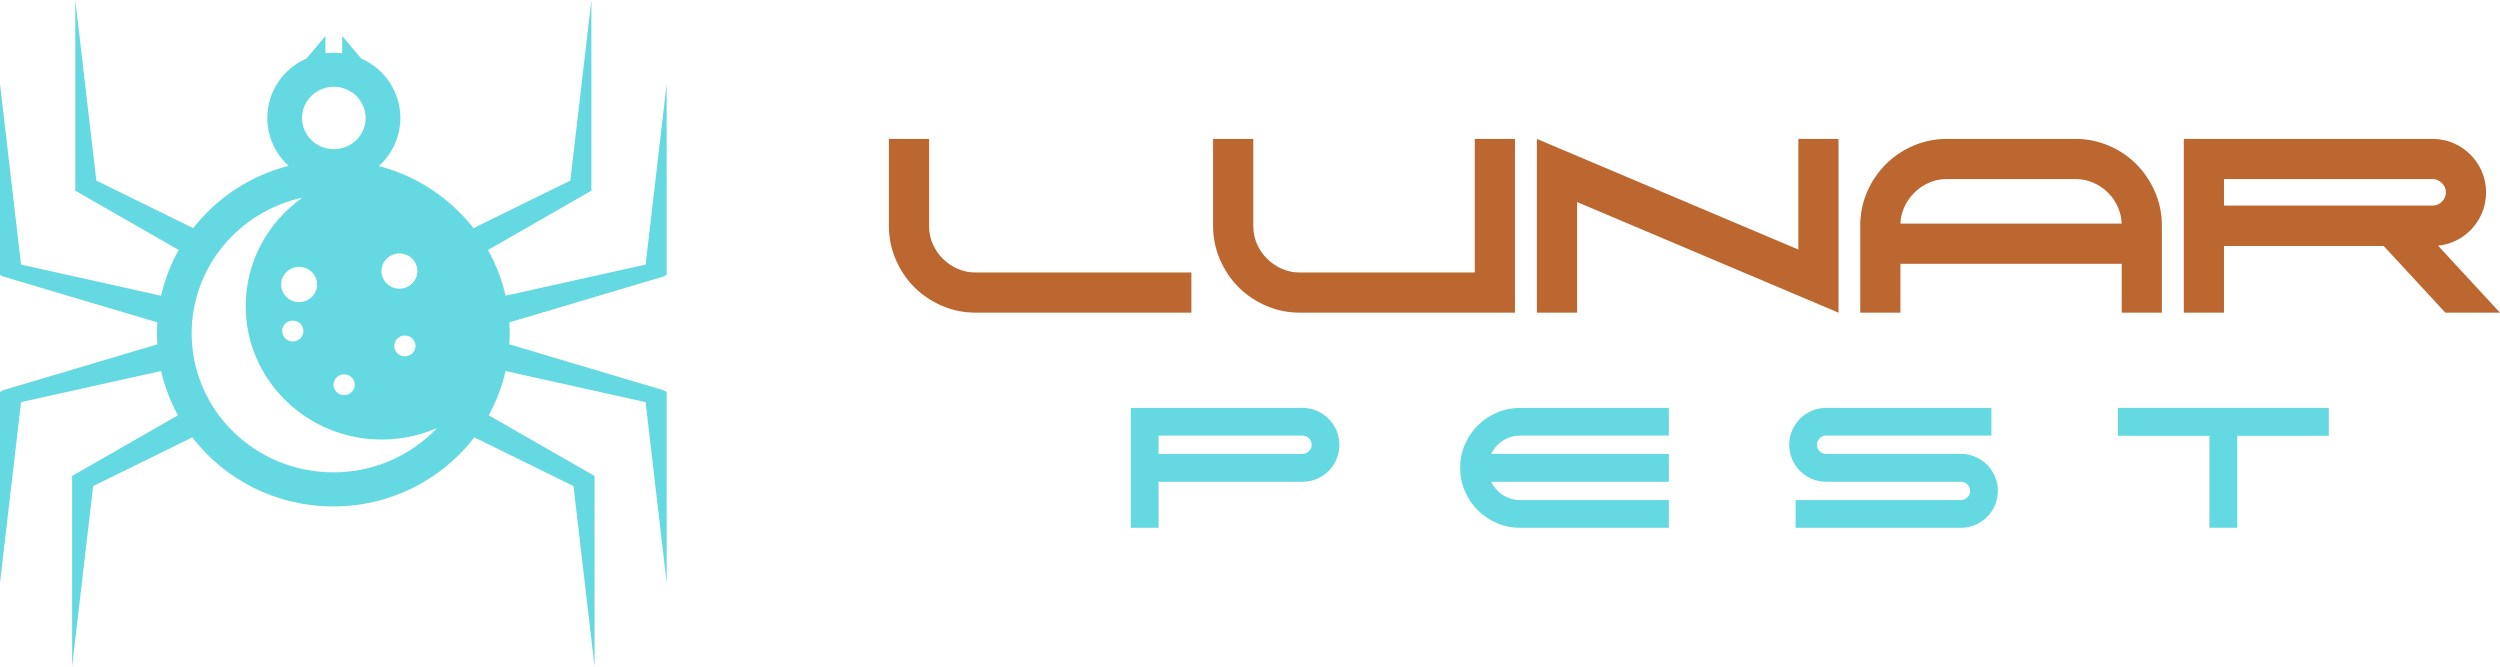
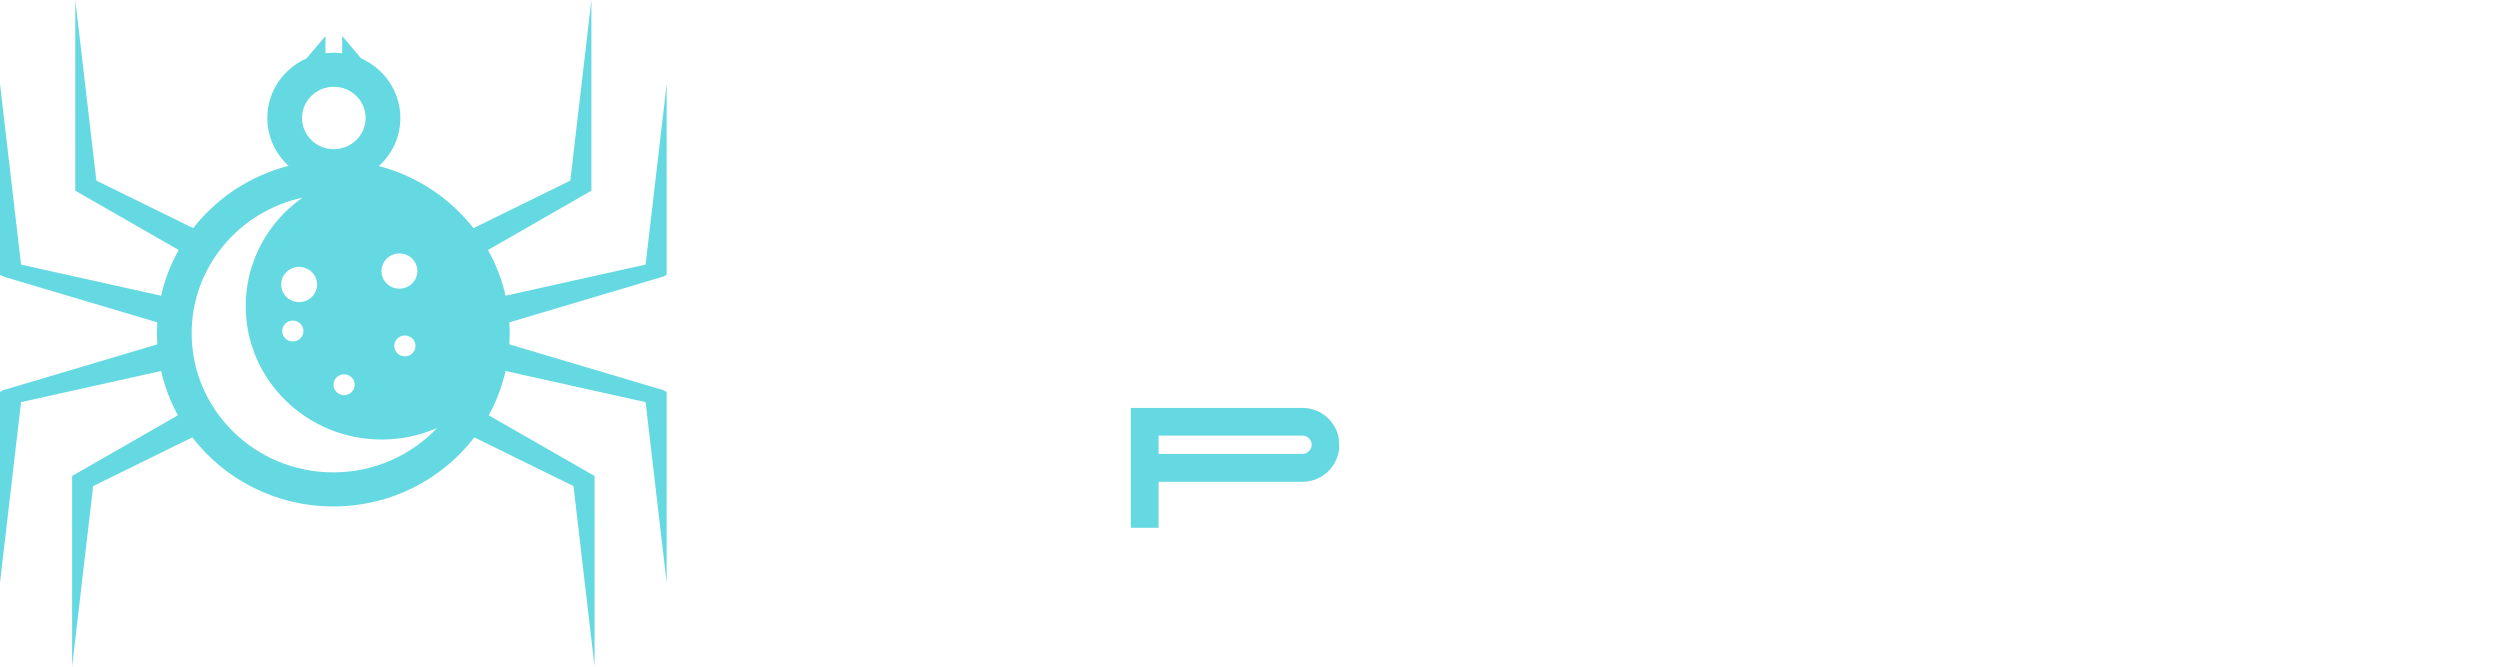
<svg xmlns="http://www.w3.org/2000/svg" width="180" height="48" viewBox="0 0 180 48" fill="none">
-   <path fill-rule="evenodd" clip-rule="evenodd" d="M109.077 10.783V21.73V22.512H108.295H93.597C92.742 22.512 91.929 22.346 91.164 22.017C90.791 21.857 90.438 21.665 90.101 21.439C89.761 21.21 89.452 20.957 89.176 20.68C88.899 20.403 88.645 20.093 88.416 19.753C88.191 19.418 87.998 19.063 87.838 18.692C87.509 17.925 87.343 17.113 87.343 16.256V10.783V10.001H88.126H89.455H90.237V10.783V16.256C90.237 16.5 90.258 16.726 90.3 16.933C90.343 17.146 90.409 17.354 90.497 17.555C90.589 17.765 90.694 17.959 90.814 18.134C90.929 18.302 91.066 18.468 91.227 18.627C91.534 18.936 91.893 19.18 92.299 19.357C92.501 19.445 92.709 19.511 92.921 19.555C93.129 19.598 93.355 19.619 93.597 19.619H106.185V10.783V10.001H106.966H108.295H109.077V10.783ZM132.374 10.783V21.287V22.512L113.549 14.546V21.73V22.512H112.766H111.438H110.656V21.73V11.226V10.001L129.482 17.967V10.783V10.001H130.263H131.592H132.374V10.783ZM136.833 16.1H152.76C152.754 15.913 152.733 15.736 152.701 15.572C152.659 15.364 152.593 15.156 152.506 14.95C152.418 14.745 152.314 14.553 152.195 14.375C152.082 14.206 151.946 14.043 151.787 13.885C151.626 13.723 151.462 13.586 151.293 13.472C151.118 13.352 150.925 13.247 150.716 13.155C150.514 13.068 150.306 13.001 150.093 12.957C149.885 12.915 149.66 12.894 149.416 12.894H140.176C139.938 12.894 139.716 12.915 139.51 12.957C139.301 13.001 139.095 13.067 138.892 13.155C138.683 13.247 138.49 13.352 138.314 13.472C138.146 13.586 137.98 13.723 137.82 13.885C137.66 14.045 137.522 14.21 137.408 14.379C137.289 14.554 137.182 14.748 137.091 14.957C137.003 15.159 136.937 15.365 136.893 15.576C136.859 15.74 136.839 15.915 136.833 16.1ZM149.416 10.001C150.273 10.001 151.085 10.166 151.851 10.495C152.23 10.657 152.584 10.851 152.914 11.074C153.242 11.295 153.549 11.55 153.834 11.839C154.113 12.121 154.363 12.427 154.584 12.758C154.803 13.083 154.994 13.436 155.158 13.813C155.49 14.579 155.655 15.388 155.655 16.241V21.73V22.512H154.873H153.544H152.762V21.73V18.993H136.83V21.73V22.512H136.048H134.719H133.937V21.73V16.241C133.937 15.388 134.103 14.579 134.434 13.813C134.601 13.429 134.792 13.075 135.01 12.754C135.235 12.421 135.487 12.114 135.769 11.833L135.771 11.835C136.058 11.547 136.364 11.294 136.69 11.074C137.011 10.857 137.365 10.664 137.748 10.498C138.515 10.167 139.323 10.001 140.176 10.001H149.416ZM160.127 12.894V14.802H175.152C175.283 14.802 175.4 14.778 175.504 14.732H175.506C175.564 14.706 175.621 14.673 175.679 14.634C175.723 14.604 175.771 14.563 175.819 14.515L175.821 14.517C175.864 14.473 175.903 14.425 175.939 14.374L175.941 14.37C175.975 14.322 176.006 14.264 176.035 14.199C176.06 14.146 176.077 14.091 176.089 14.037C176.1 13.983 176.106 13.921 176.106 13.848C176.106 13.717 176.082 13.6 176.035 13.496C176.008 13.433 175.975 13.374 175.939 13.322C175.907 13.277 175.868 13.229 175.819 13.181V13.178C175.777 13.136 175.731 13.097 175.679 13.062C175.621 13.022 175.564 12.99 175.506 12.965H175.504C175.449 12.94 175.396 12.923 175.341 12.912C175.289 12.9 175.225 12.894 175.152 12.894H160.127ZM175.541 17.691L178.788 21.202L180 22.512H178.217H176.403H176.067L175.832 22.259L171.626 17.711H160.127V21.73V22.512H159.344H158.016H157.234V21.73V10.783V10.001H158.016H175.152C175.407 10.001 175.665 10.027 175.925 10.08C176.182 10.131 176.428 10.209 176.661 10.311C176.893 10.412 177.109 10.53 177.305 10.662V10.665C177.517 10.81 177.706 10.965 177.871 11.13C178.035 11.294 178.189 11.483 178.334 11.695C178.472 11.9 178.591 12.115 178.689 12.34C178.791 12.573 178.867 12.818 178.919 13.075C178.973 13.336 178.999 13.594 178.999 13.848C178.999 14.102 178.973 14.361 178.92 14.621L178.923 14.623C178.872 14.876 178.795 15.122 178.692 15.36C178.595 15.587 178.477 15.804 178.337 16.012C178.194 16.224 178.039 16.414 177.871 16.583C177.706 16.748 177.517 16.902 177.305 17.046V17.048C177.109 17.181 176.894 17.299 176.661 17.401C176.428 17.502 176.182 17.579 175.925 17.632C175.796 17.658 175.669 17.678 175.541 17.691ZM70.254 22.512C69.398 22.512 68.586 22.346 67.819 22.017C67.448 21.857 67.094 21.665 66.758 21.439C66.418 21.21 66.109 20.957 65.832 20.68C65.555 20.403 65.301 20.093 65.073 19.753C64.847 19.418 64.654 19.063 64.495 18.692C64.165 17.925 64 17.113 64 16.256V10.783V10.001H64.782H66.111H66.893V10.783V16.256C66.893 16.5 66.914 16.726 66.956 16.933C67 17.146 67.066 17.354 67.153 17.555C67.245 17.765 67.351 17.959 67.47 18.134C67.585 18.302 67.722 18.468 67.883 18.627C68.192 18.936 68.549 19.18 68.956 19.357C69.157 19.445 69.365 19.511 69.577 19.555C69.784 19.598 70.011 19.619 70.254 19.619H84.998H85.78V20.401V21.73V22.512H84.998H70.254Z" fill="#BD6730" />
-   <path fill-rule="evenodd" clip-rule="evenodd" d="M83.417 32.681H93.783C93.873 32.681 93.954 32.665 94.026 32.633H94.028C94.068 32.615 94.107 32.593 94.146 32.565C94.177 32.544 94.21 32.516 94.243 32.483L94.244 32.484C94.273 32.454 94.301 32.422 94.326 32.386L94.328 32.383C94.351 32.35 94.373 32.31 94.392 32.266C94.409 32.228 94.421 32.191 94.43 32.153C94.437 32.117 94.441 32.073 94.441 32.023C94.441 31.933 94.425 31.852 94.392 31.78C94.373 31.737 94.351 31.696 94.326 31.66C94.304 31.629 94.277 31.596 94.243 31.563V31.561C94.215 31.532 94.181 31.505 94.146 31.48C94.107 31.453 94.068 31.431 94.028 31.414H94.026C93.988 31.396 93.951 31.385 93.914 31.377C93.877 31.369 93.833 31.365 93.783 31.365H83.417V32.681ZM82.877 38H81.961H81.422V37.461V29.908V29.369H81.961H93.783C93.959 29.369 94.136 29.387 94.316 29.424C94.494 29.459 94.663 29.513 94.823 29.582C94.984 29.652 95.133 29.734 95.268 29.826V29.828C95.415 29.927 95.545 30.034 95.658 30.148C95.772 30.261 95.879 30.392 95.978 30.538C96.074 30.679 96.156 30.827 96.223 30.983C96.294 31.143 96.347 31.313 96.382 31.49C96.419 31.67 96.437 31.848 96.437 32.023C96.437 32.198 96.419 32.377 96.382 32.556L96.385 32.557C96.349 32.732 96.296 32.902 96.225 33.066C96.158 33.223 96.076 33.372 95.98 33.516C95.882 33.663 95.774 33.794 95.658 33.91C95.545 34.023 95.415 34.13 95.268 34.229V34.231C95.133 34.323 94.984 34.404 94.823 34.474C94.663 34.544 94.494 34.597 94.316 34.634C94.136 34.67 93.959 34.688 93.783 34.688H83.417V37.461V38H82.877Z" fill="#65D9E2" />
-   <path fill-rule="evenodd" clip-rule="evenodd" d="M109.446 38C108.855 38 108.295 37.886 107.766 37.659C107.51 37.549 107.265 37.416 107.034 37.26C106.804 37.105 106.591 36.93 106.397 36.736H106.395C106.204 36.545 106.029 36.331 105.871 36.097C105.716 35.865 105.582 35.621 105.472 35.365C105.245 34.836 105.131 34.276 105.131 33.684C105.131 33.093 105.245 32.533 105.472 32.004C105.582 31.748 105.716 31.503 105.871 31.272C106.026 31.042 106.201 30.829 106.395 30.634V30.633C106.586 30.442 106.799 30.266 107.034 30.109C107.265 29.953 107.51 29.82 107.766 29.71C108.025 29.599 108.298 29.514 108.585 29.456C108.872 29.398 109.158 29.369 109.446 29.369H119.618H120.158V29.908V30.825V31.365H119.618H109.446C109.296 31.365 109.156 31.377 109.028 31.4C108.893 31.425 108.762 31.462 108.636 31.51C108.507 31.56 108.385 31.62 108.269 31.689C108.156 31.757 108.049 31.835 107.948 31.923C107.846 32.011 107.752 32.107 107.669 32.209C107.585 32.311 107.507 32.424 107.436 32.546C107.41 32.591 107.386 32.636 107.364 32.681H119.618H120.158V33.221V34.148V34.688H119.618H107.364C107.386 34.733 107.41 34.778 107.436 34.823C107.507 34.945 107.585 35.058 107.669 35.16C107.752 35.262 107.846 35.358 107.948 35.446C108.049 35.534 108.156 35.612 108.269 35.68C108.385 35.749 108.507 35.809 108.636 35.859C108.764 35.908 108.894 35.945 109.026 35.969H109.028C109.156 35.992 109.296 36.004 109.446 36.004H119.618H120.158V36.544V37.461V38H119.618H109.446Z" fill="#65D9E2" />
-   <path fill-rule="evenodd" clip-rule="evenodd" d="M141.193 38H129.823H129.284V37.461V36.544V36.004H129.823H141.193C141.282 36.004 141.363 35.987 141.436 35.955H141.437C141.477 35.938 141.517 35.915 141.556 35.889C141.587 35.867 141.62 35.84 141.652 35.806C141.686 35.773 141.713 35.74 141.735 35.709C141.761 35.67 141.784 35.63 141.802 35.591V35.589C141.819 35.551 141.831 35.514 141.839 35.477C141.847 35.44 141.851 35.396 141.851 35.346C141.851 35.253 141.833 35.169 141.8 35.092C141.782 35.052 141.76 35.012 141.734 34.971L141.735 34.971C141.715 34.942 141.687 34.91 141.652 34.875C141.62 34.842 141.588 34.816 141.56 34.796C141.526 34.773 141.488 34.753 141.446 34.735C141.411 34.72 141.372 34.709 141.329 34.7C141.288 34.692 141.242 34.688 141.193 34.688H131.474C131.3 34.688 131.124 34.67 130.946 34.634C130.769 34.597 130.601 34.544 130.441 34.476C130.286 34.409 130.136 34.327 129.992 34.231C129.846 34.133 129.714 34.025 129.598 33.91C129.482 33.793 129.376 33.663 129.277 33.516C129.182 33.372 129.099 33.223 129.032 33.066C128.964 32.908 128.911 32.738 128.875 32.557C128.839 32.377 128.82 32.198 128.82 32.023C128.82 31.847 128.839 31.67 128.875 31.49C128.911 31.312 128.964 31.143 129.034 30.983C129.104 30.821 129.185 30.673 129.277 30.537H129.279C129.378 30.392 129.484 30.261 129.598 30.147C129.714 30.031 129.846 29.924 129.992 29.826C130.136 29.73 130.286 29.647 130.441 29.58C130.601 29.512 130.769 29.459 130.946 29.423C131.124 29.387 131.3 29.369 131.474 29.369H142.843H143.382V29.908V30.825V31.365H142.843H131.474C131.384 31.365 131.303 31.381 131.232 31.414C131.188 31.433 131.147 31.456 131.111 31.48C131.079 31.502 131.047 31.53 131.013 31.563C130.98 31.596 130.953 31.629 130.931 31.66C130.907 31.696 130.884 31.737 130.864 31.78C130.847 31.818 130.836 31.855 130.828 31.892C130.82 31.929 130.816 31.973 130.816 32.023C130.816 32.115 130.833 32.2 130.867 32.278C130.887 32.323 130.908 32.363 130.931 32.397H130.933C130.959 32.434 130.985 32.467 131.012 32.494L131.013 32.496C131.072 32.554 131.142 32.6 131.221 32.634C131.256 32.648 131.295 32.66 131.337 32.668C131.378 32.677 131.424 32.681 131.474 32.681H141.193C141.368 32.681 141.546 32.699 141.725 32.735C141.904 32.772 142.073 32.825 142.233 32.895C142.388 32.962 142.536 33.044 142.678 33.14C142.824 33.239 142.954 33.346 143.068 33.459C143.184 33.576 143.291 33.706 143.39 33.853C143.486 33.997 143.568 34.146 143.634 34.303C143.706 34.467 143.759 34.637 143.795 34.811L143.792 34.812C143.828 34.992 143.846 35.171 143.846 35.346C143.846 35.52 143.828 35.696 143.791 35.874C143.755 36.053 143.703 36.221 143.634 36.379C143.568 36.535 143.486 36.684 143.39 36.828C143.291 36.975 143.184 37.106 143.068 37.221C142.954 37.335 142.824 37.442 142.678 37.541C142.536 37.637 142.388 37.719 142.233 37.786C142.073 37.856 141.904 37.91 141.725 37.945C141.546 37.982 141.368 38 141.193 38Z" fill="#65D9E2" />
-   <path fill-rule="evenodd" clip-rule="evenodd" d="M167.674 29.908V30.836V31.376H167.135H161.084V37.461V38H160.545H159.617H159.078V37.461V31.376H153.027H152.486V30.836V29.908V29.369H153.027H167.135H167.674V29.908Z" fill="#65D9E2" />
+   <path fill-rule="evenodd" clip-rule="evenodd" d="M83.417 32.681H93.783C93.873 32.681 93.954 32.665 94.026 32.633H94.028C94.068 32.615 94.107 32.593 94.146 32.565C94.177 32.544 94.21 32.516 94.243 32.483L94.244 32.484C94.273 32.454 94.301 32.422 94.326 32.386L94.328 32.383C94.351 32.35 94.373 32.31 94.392 32.266C94.409 32.228 94.421 32.191 94.43 32.153C94.437 32.117 94.441 32.073 94.441 32.023C94.441 31.933 94.425 31.852 94.392 31.78C94.373 31.737 94.351 31.696 94.326 31.66C94.304 31.629 94.277 31.596 94.243 31.563V31.561C94.215 31.532 94.181 31.505 94.146 31.48C94.107 31.453 94.068 31.431 94.028 31.414H94.026C93.988 31.396 93.951 31.385 93.914 31.377C93.877 31.369 93.833 31.365 93.783 31.365H83.417V32.681ZM82.877 38H81.961H81.422V37.461V29.908V29.369H81.961H93.783C93.959 29.369 94.136 29.387 94.316 29.424C94.494 29.459 94.663 29.513 94.823 29.582C94.984 29.652 95.133 29.734 95.268 29.826V29.828C95.415 29.927 95.545 30.034 95.658 30.148C95.772 30.261 95.879 30.392 95.978 30.538C96.074 30.679 96.156 30.827 96.223 30.983C96.294 31.143 96.347 31.313 96.382 31.49C96.437 32.198 96.419 32.377 96.382 32.556L96.385 32.557C96.349 32.732 96.296 32.902 96.225 33.066C96.158 33.223 96.076 33.372 95.98 33.516C95.882 33.663 95.774 33.794 95.658 33.91C95.545 34.023 95.415 34.13 95.268 34.229V34.231C95.133 34.323 94.984 34.404 94.823 34.474C94.663 34.544 94.494 34.597 94.316 34.634C94.136 34.67 93.959 34.688 93.783 34.688H83.417V37.461V38H82.877Z" fill="#65D9E2" />
  <path fill-rule="evenodd" clip-rule="evenodd" d="M11.601 26.712C11.856 27.84 12.267 28.912 12.81 29.902L5.421 34.138L5.191 34.268V34.526V48L6.707 34.997L13.848 31.491C16.166 34.511 19.851 36.464 24 36.464C28.149 36.464 31.833 34.511 34.152 31.491L41.292 34.997L42.809 48V34.526V34.268L42.58 34.138L35.189 29.902C35.734 28.912 36.145 27.84 36.399 26.712L46.483 28.954L48 41.957V28.483V28.225L47.771 28.095L36.675 24.794L36.701 24.001L36.676 23.21L47.771 19.909L48 19.78V19.521V6.047L46.483 19.05L36.401 21.292C36.137 20.124 35.706 19.018 35.135 17.999L42.351 13.862L42.58 13.732V13.474V0L41.063 13.003L34.088 16.427C32.406 14.273 30.025 12.673 27.277 11.955C28.229 11.096 28.826 9.864 28.826 8.494C28.826 6.586 27.667 4.944 26.003 4.207L24.639 2.593V3.831L24.036 3.794L23.433 3.831V2.593L22.069 4.207C20.405 4.943 19.246 6.586 19.246 8.494C19.246 9.856 19.836 11.082 20.778 11.94C18.007 12.652 15.605 14.258 13.912 16.427L6.937 13.003L5.421 0V13.474V13.732L5.649 13.862L12.865 17.999C12.294 19.018 11.863 20.124 11.6 21.292L1.516 19.05L0 6.047V19.521V19.78L0.229 19.909L11.325 23.21L11.299 24.001L11.325 24.794L0.229 28.095L0 28.225V28.483V41.957L1.516 28.954L11.601 26.712ZM27.484 31.646C22.076 31.646 17.691 27.345 17.691 22.038C17.691 18.82 19.305 15.971 21.78 14.228C17.214 15.222 13.8 19.22 13.8 24C13.8 29.528 18.366 34.01 24 34.01C26.95 34.01 29.607 32.781 31.469 30.817C30.252 31.351 28.902 31.646 27.484 31.646ZM21.537 21.752C22.25 21.752 22.829 21.184 22.829 20.485C22.829 19.784 22.25 19.216 21.537 19.216C20.823 19.216 20.244 19.784 20.244 20.485C20.244 21.184 20.823 21.752 21.537 21.752ZM21.082 24.584C21.505 24.584 21.847 24.248 21.847 23.834C21.847 23.419 21.505 23.084 21.082 23.084C20.66 23.084 20.318 23.419 20.318 23.834C20.318 24.248 20.66 24.584 21.082 24.584ZM29.151 25.656C29.574 25.656 29.916 25.32 29.916 24.906C29.916 24.492 29.574 24.156 29.151 24.156C28.729 24.156 28.387 24.492 28.387 24.906C28.387 25.32 28.729 25.656 29.151 25.656ZM28.759 20.784C29.473 20.784 30.051 20.217 30.051 19.516C30.051 18.816 29.473 18.248 28.759 18.248C28.045 18.248 27.467 18.816 27.467 19.516C27.467 20.217 28.045 20.784 28.759 20.784ZM24.776 28.451C25.198 28.451 25.54 28.115 25.54 27.701C25.54 27.287 25.198 26.951 24.776 26.951C24.354 26.951 24.012 27.287 24.012 27.701C24.012 28.115 24.354 28.451 24.776 28.451ZM24.036 10.741C22.772 10.741 21.746 9.736 21.746 8.494C21.746 7.254 22.772 6.248 24.036 6.248C25.3 6.248 26.325 7.254 26.325 8.494C26.325 9.736 25.3 10.741 24.036 10.741Z" fill="#65D9E2" />
</svg>